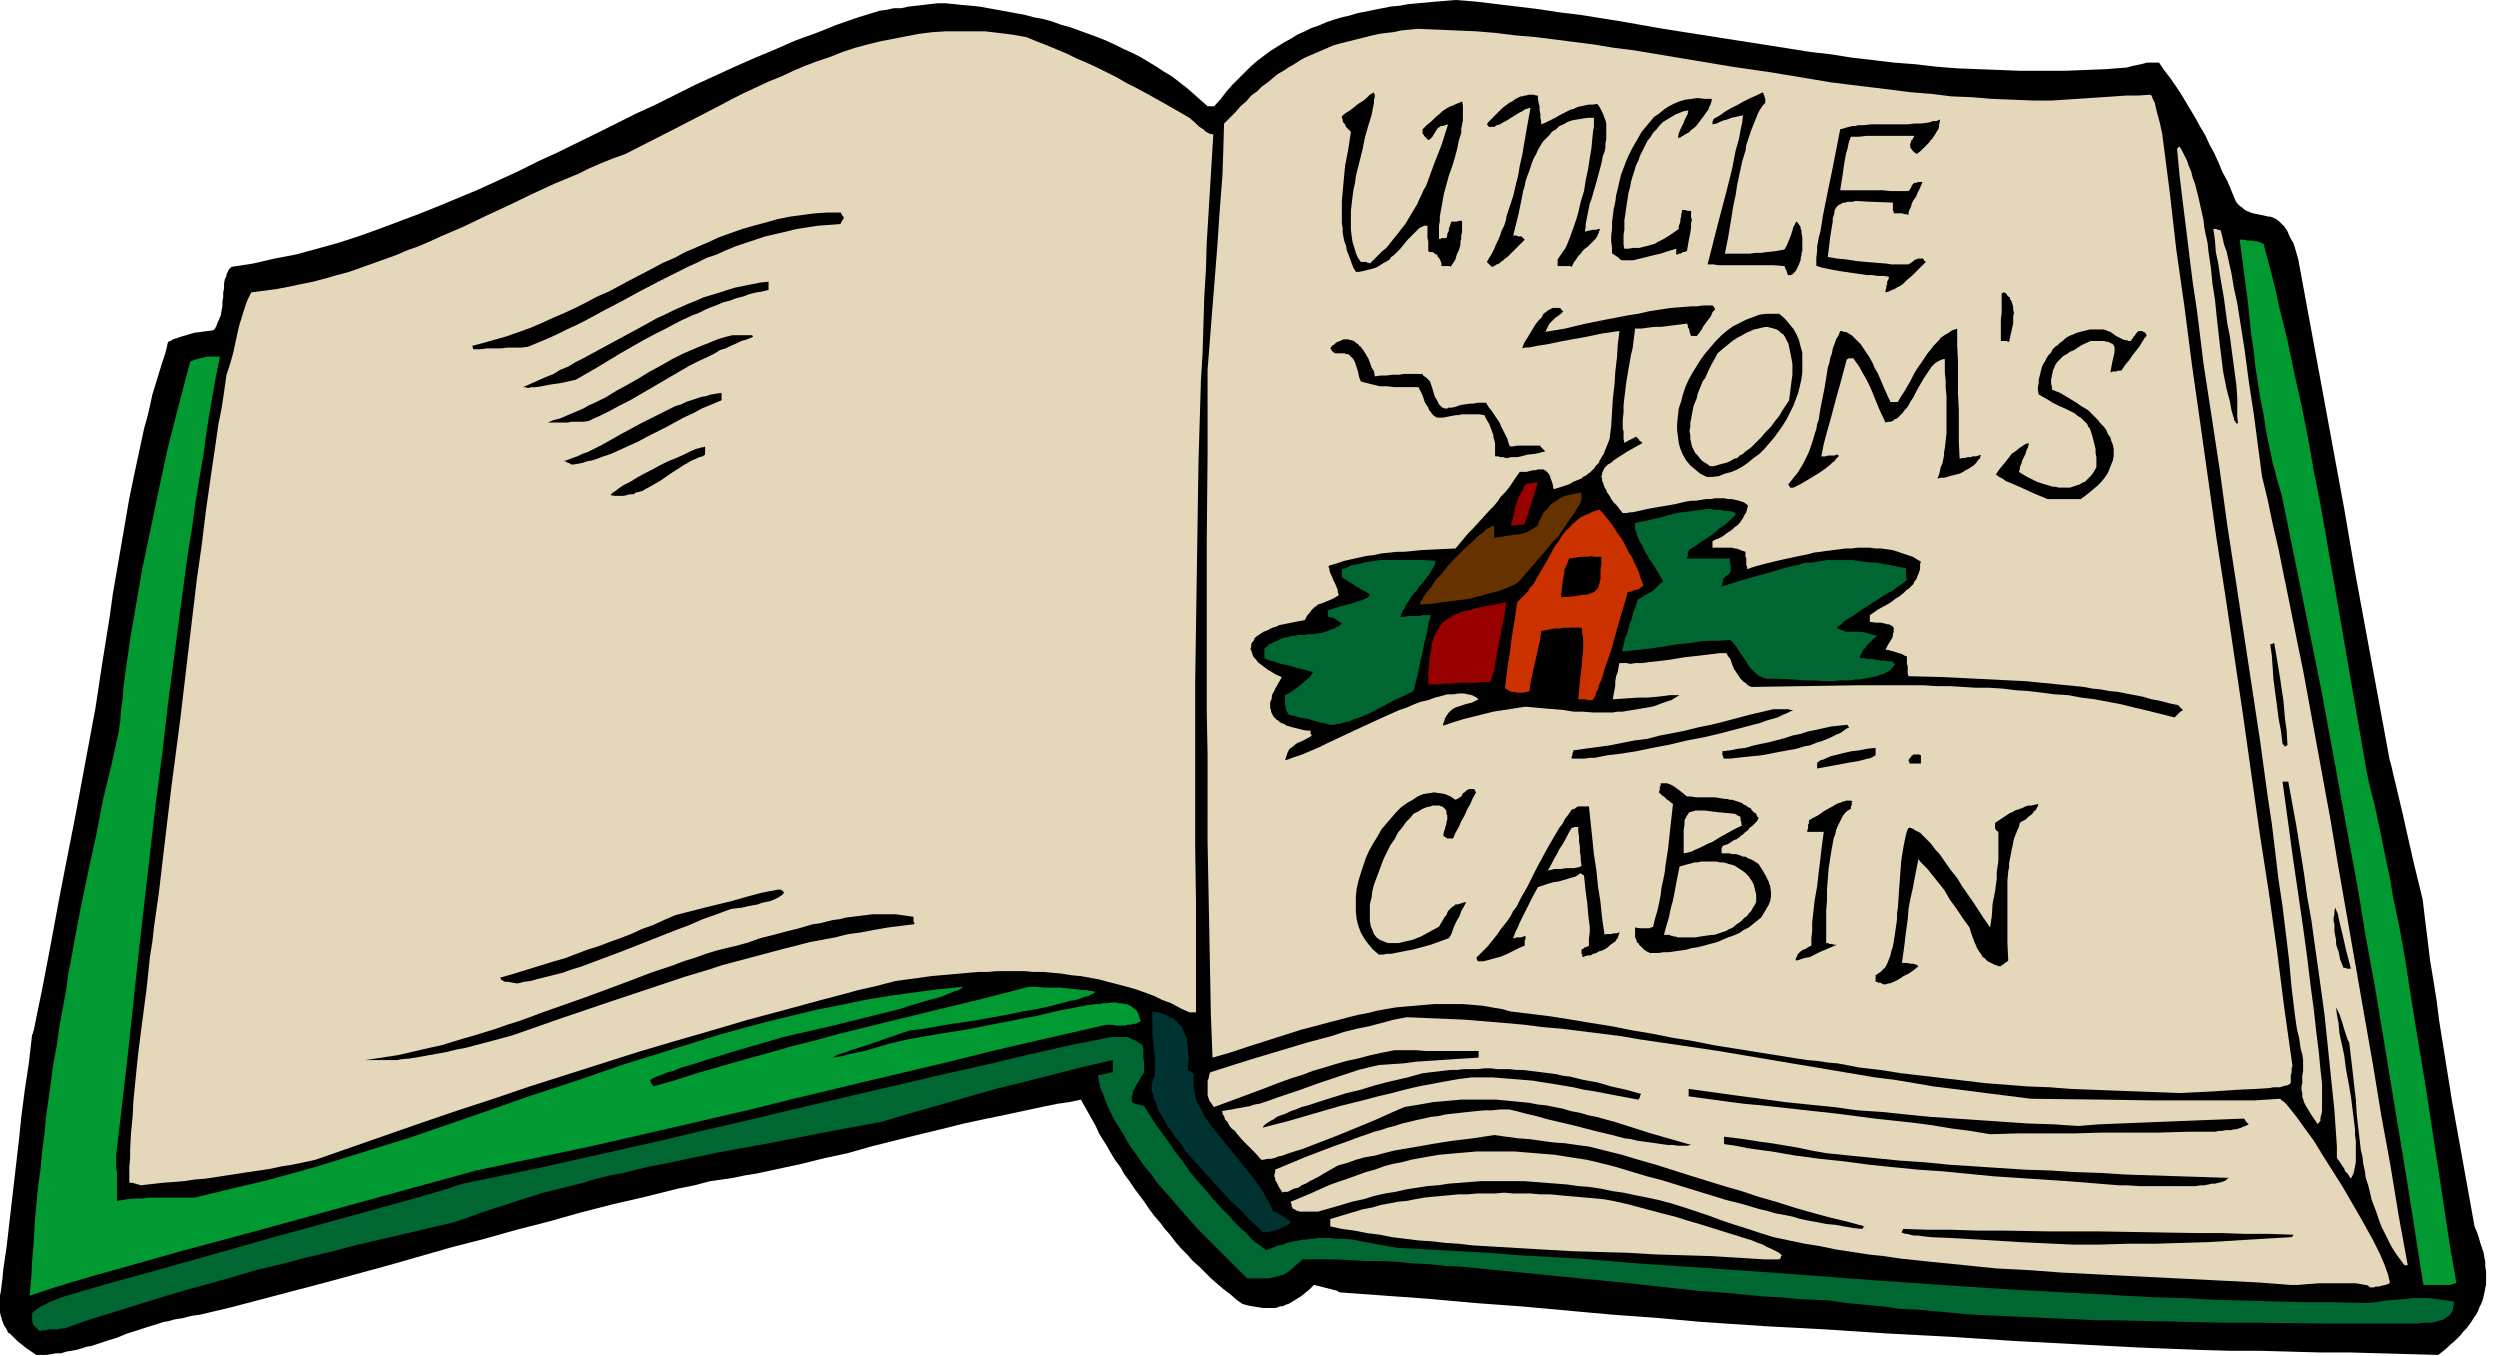
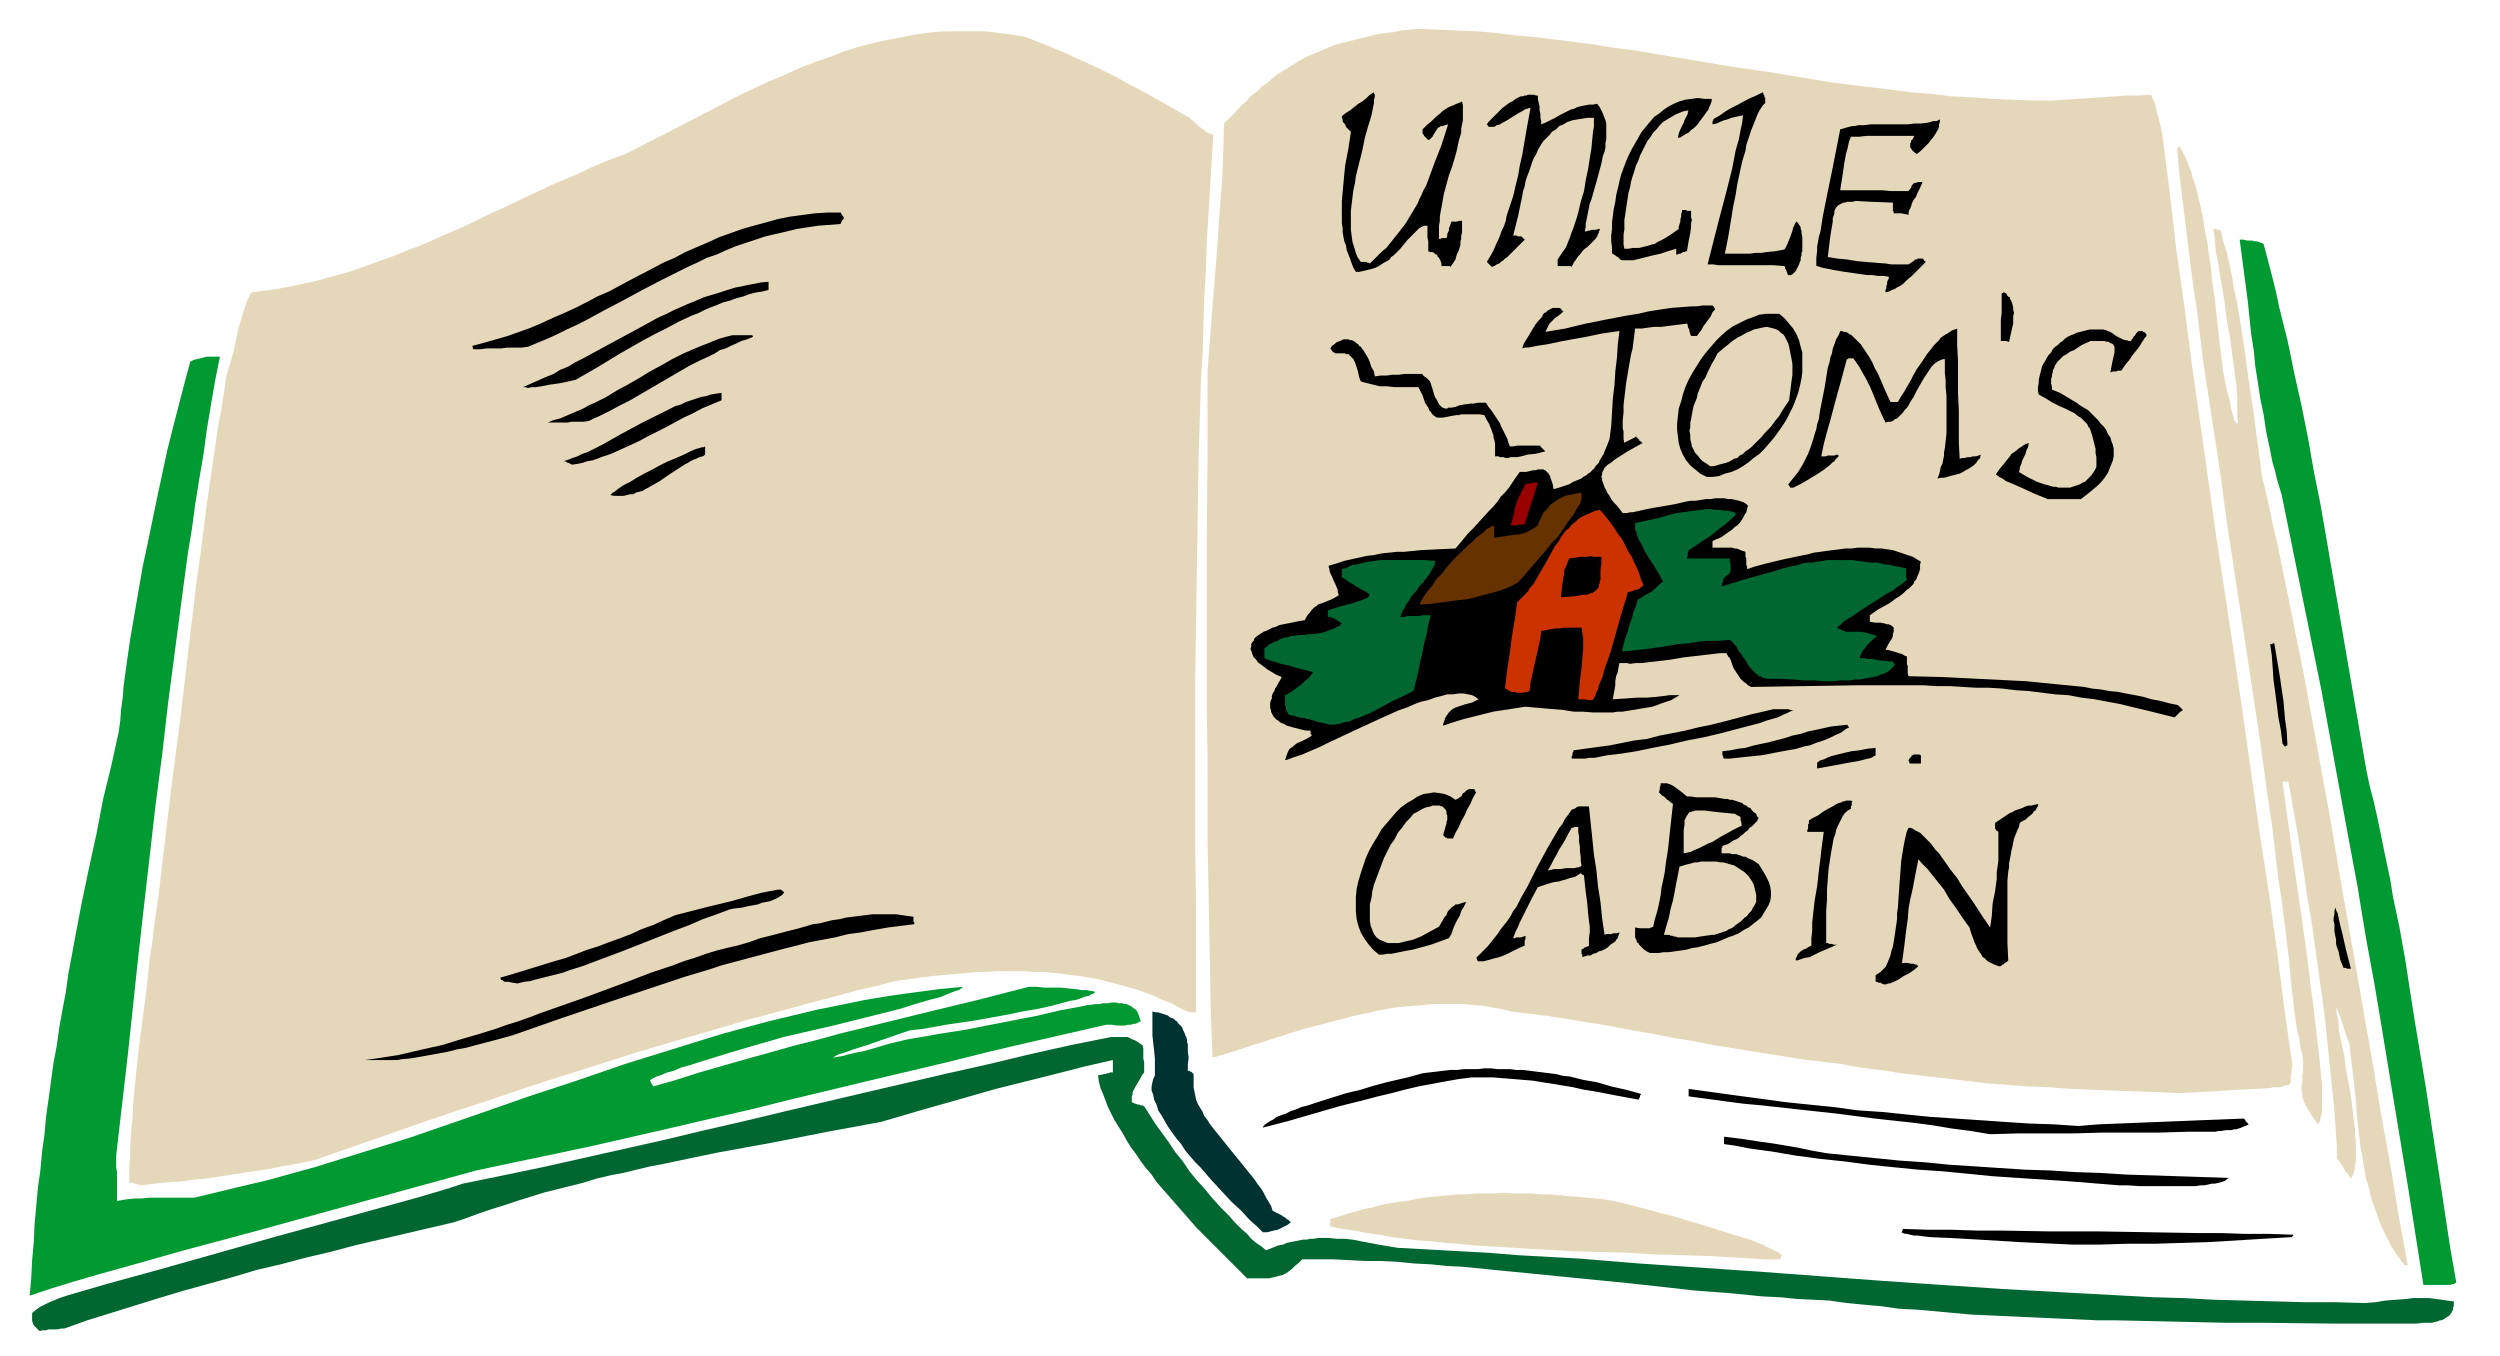
<svg xmlns="http://www.w3.org/2000/svg" width="490.455" height="265.98" fill-rule="evenodd" stroke-linecap="round" preserveAspectRatio="none" viewBox="0 0 3035 1646">
  <style>.brush1{fill:#000}.pen1{stroke:none}.brush2{fill:#006632}.brush3{fill:#009932}.brush4{fill:#e5d8ba}.brush7{fill:#900}</style>
-   <path d="m44 1645-13-9-10-8-4-4-3-3-2-2-2-1-1-2-1-2-1-2-1-1-1-2-1-2-1-3-1-2v-2l-1-2-1-5v-20l1-5 1-8 1-8 1-11 4-27 4-35 5-43 6-52 3-29 4-31 5-33 4-35 1-1v-2l1-2 1-5 3-15 6-29 9-47 13-70 19-97 24-129 8-53 9-56 4-29 5-29 5-29 5-29 5-29 6-29 3-14 3-14 3-14 3-14 4-14 3-13 3-14 4-13 4-13 4-13 4-12 3-13 3-1 3-2 3-1 3-1 3-1 3-1 4-1 3-1 7-2 8-1 7-1 8-1 2-2 1-2 1-2 1-3 1-2 1-2 1-3 1-2 1-6 1-5v-6l1-5v-6l1-5v-6l1-5 1-2 1-2v-2l1-2 1-2 1-2 2-2 1-1 26-4 26-6 26-5 26-7 25-7 25-8 25-9 24-9 24-9 25-10 24-10 24-10 24-11 24-11 24-12 24-11 47-23 48-24 24-11 24-12 24-12 24-11 24-11 25-11 24-10 25-11 25-9 25-10 26-9 26-8 8-1 9-2h9l9-2 9-1 9-1 8-1 9-1h10l10 1 10 1 11 1 10 1 11 2 11 2 11 2 11 2 11 2 11 3 11 2 11 3 11 4 11 3 11 4 11 4 11 4 10 4 11 5 10 5 11 5 10 5 10 6 10 6 9 6 10 6 9 7 9 7 8 7 9 8 8 7h8l8-9 7-9 7-8 8-8 7-7 7-7 8-7 8-6 8-6 8-5 8-5 9-5 8-5 9-4 8-4 9-3 9-4 9-3 10-3 9-2 10-3 10-2 10-2 10-2 10-2 11-1 11-2 11-1 22-2 24-2 25 2 25 3 25 3 25 3 26 4 25 3 25 4 25 4 51 9 51 8 51 8 51 8 25 4 26 3 25 4 26 3 25 3 26 2 26 3 25 2 26 1 26 1 25 1h52l26-1 25-1 26-2 7-2 5-1 5-1 4-1 3-1h15l6 9 7 9 7 10 6 9 6 10 6 10 6 10 6 11 6 10 5 11 6 11 5 11 5 12 6 11 5 12 5 12 2 3 3 3 3 2 2 2 3 2 3 1 2 1 3 1 10 2 9 2h2l3 1 2 1 2 1 3 2 2 2 2 2 3 3 2 3 2 3 2 5 2 4 3 5 2 6 2 7 2 7 14 76 14 76 14 76 14 76 13 76 14 76 14 76 14 76 1 3 1 4 1 4 1 5 3 12 4 17 5 21 6 27 8 35 10 41 3 25 3 24 3 25 4 24 4 25 3 24 4 25 4 25 8 50 9 50 9 50 9 50 3 7 2 6 2 7 2 6 2 6 1 6 1 5v6l1 5v16l-1 5-1 5-1 5-1 4-2 5-2 4-2 5-2 4-3 4-3 5-3 4-3 4-4 4-3 4-4 4-4 4-5 4-4 4-5 4-5 4-36-1-36-1-36-1h-36l-36-1-36-1h-36l-36-1-76-3-76-4-76-4-76-5-76-4-76-5-75-4-75-5-55-5-55-4-55-5-55-5-55-4-55-5-55-4-55-4-3-2-4-1-4-1-4-1-4-1-4-1-4-1-4-1-5 5-6 5-5 4-5 3-3 2-2 1-3 2-2 1-3 1-2 1-3 1h-2l-3 1-2 1h-16l-6-1-6-1-6-1-7-2-7-5-8-7-8-6-7-6-8-7-7-7-7-7-8-7-7-8-7-7-7-8-6-8-7-8-6-8-7-8-6-8-6-9-6-8-6-8-6-9-6-8-5-9-6-8-5-8-5-9-5-8-5-8-4-9-9-16-9-16-14 3-14 2-15 3-14 3-14 3-14 3-14 3-15 3-28 6-28 7-29 7-28 7-28 7-28 8-28 6-28 7-14 3-14 3-14 3-14 3-13 2-14 3-14 2-14 2-19 5-20 4-20 5-20 5-39 9-39 10-39 11-39 10-39 11-39 10-77 22-77 21-38 10-38 10-38 10-38 9-7 1-6 1-7 2-6 1-6 1-7 2-6 1-6 2-13 4-12 4-13 4-12 5-13 4-12 4-6 2-6 1-6 2-7 2-6 1-6 1-6 2h-6l-6 1-6 1H44z" class="pen1 brush1" />
  <path d="m48 1616-2-2-2-2-2-2-1-1-1-2v-1l-1-2v-10l5-4 4-3 4-2 4-2 4-2 5-2 7-3 9-3 48-14 62-17 71-20 74-21 73-20 65-18 29-8 24-7 20-6 15-5 49-10 48-10 49-11 49-11 49-11 50-12 48-11 50-12 98-23 99-23 49-11 50-12 49-11 50-10h20l2 1 2 1 2 1 3 1 3 2 3 2 3 2 1 4v12l1 5v12l-3 4-2 4-3 5-3 5-1 2-1 2-1 2v3l-1 2v7l2 1 2 1h1l2 1h2l2 1h2l2 1 7 11 7 11 8 11 8 11 8 12 9 11 8 12 9 11 10 11 9 11 10 11 11 11 5 6 5 5 5 5 6 5 5 6 6 5 6 4 6 5 5-2 5-2 5-2 6-1 4-2 5-1 5-1 5-1 5-1h4l5-1h4l5-1h13l10 1h9l10 1 10 2 21 4 24 4 37 2 36 2 37 2 37 3 73 4 73 6 147 10 147 11 73 5 74 5 37 2 36 2 37 2 37 2 37 2 36 1 37 2 37 1 36 1 37 1h37l36 1 13-1 12-2 13-1 13-1 7-1h20l8 1 7 1 7 1 8 1v5l-1 3v2l-1 2-1 2-1 1-1 2-2 1-1 1-2 1-1 1-2 1-2 1h-2l-2 1-4 1-4 1h-10l-9 1h-96l-89-1h-45l-44-1-45-1-45-1h-22l-22-1-22-1-22-1-22-1-22-1-22-1-22-1-22-2-22-2-22-2-21-1-21-3-22-2-21-2-21-3-20-1-20-1-20-2-21-1-40-4-41-3-81-9-81-8-40-4-41-4-20-2-20-2-20-1-19-2-20-1-20-2-20-1h-19l-19-1-20-1h-38l-4 4-5 4-4 4-4 3-3 2-4 2-4 1-4 1-4 1-4 1h-27l-12-12-13-13-14-14-15-15-7-7-7-8-7-8-7-8-7-8-7-8-7-8-7-8-6-9-7-8-6-8-6-9-6-8-5-8-5-9-5-8-5-8-4-8-4-8-3-8-3-8-3-7-2-8-1-7 2-1h2l3-1h2l2-1h2l2-1h3v-15l-35 8-35 9-36 9-36 9-35 10-35 10-18 5-17 5-17 5-17 5-65 12-66 13-33 6-33 6-34 7-33 7-16 3-17 4-16 4-16 3-17 4-16 5-16 4-16 4-16 4-16 5-16 5-15 5-16 5-15 5-16 6-15 5-30 7-30 7-30 7-30 7-30 8-30 7-30 8-30 7-30 9-29 8-29 8-30 9-29 9-29 9-29 9-28 10h-4l-4 1H59l-3 1h-4l-4 1z" class="pen1 brush2" />
  <path d="m36 1573 2-22 1-21 2-22 1-22 2-22 2-22 3-21 2-22 3-22 2-22 3-21 3-22 3-22 4-21 3-22 4-22 4-21 3-22 4-21 4-22 8-42 9-43 9-41 8-42 10-41 9-41 2-14 1-14 2-14 1-14 4-29 4-28 5-29 5-29 5-29 6-28 6-29 6-29 6-28 6-28 7-28 7-27 7-27 7-26 4-2 4-1 4-1 4-1 4-1h16l-6 30-5 29-5 30-4 30-5 29-5 31-4 30-5 30-8 60-8 61-8 61-7 61-8 61-7 61-7 61-7 62-13 122-14 121v14l1 6v35l12-2 10-1h8l9-1h55l29-7 29-7 30-7 29-8 29-8 29-9 29-9 29-9 29-9 29-10 29-10 29-10 57-20 58-19 29-10 29-10 29-9 29-9 29-9 29-9 29-8 30-8 29-7 29-7 30-6 29-6 30-5 29-4 30-4 30-3-2 2-3 2-4 1-5 2-5 2-7 3-7 2-8 2-17 5-19 6-20 5-20 5-40 10-35 8-26 6-10 3-28 8-27 8-26 8-22 7-11 3-9 4-8 2-7 3-6 2-4 2-2 1-1 1-1 1 1 1v1l1 1v1l1 1 1 1v1l28-8 28-9 28-8 28-8 29-8 28-8 28-7 29-8 57-14 57-14 58-14 58-15h9l10 1h19l10 1 11 1 5 1h6l5 1 6 1-2 2-3 1-3 2-5 1-5 2-6 2-7 1-7 2-15 4-18 4-18 3-19 4-39 7-34 5-28 5-17 2-29 10-23 8-16 5-11 4-7 2-4 2-1 1-2 1 6-1 6-1 7-2 9-2 10-2 14-4 17-5 21-5 40-7 32-5 25-5 21-4 20-4 21-4 25-6 32-6 3-1h4l5-1h5l5-1h5l6-1h5l3 1h5l2 1h3l2 1 2 1 2 1 2 2 2 1 2 2 1 2 1 2 1 3 1 3 1 3h-1l-1 1h-1l-1 1-3 1h-2l-3 1h-4l-3 1h-10l-6-1h-7l-48 11-48 11-47 11-48 12-97 23-96 23-48 12-48 11-47 11-48 11-48 11-47 10-48 10-47 10-153 42-116 32-86 23-60 17-43 12-31 9-26 8-27 9z" class="pen1 brush3" />
-   <path d="m2877 1563-1-1-1-1-2-1h-2l-5-1-6-1h-45l-14 1-12 1h-8l-39-3-40-2-40-2-40-2-40-2-39-2-40-2-40-3-19-1-20-1-20-2-19-2-20-2-20-2-19-2-19-2-20-3-19-2-19-3-20-3-19-4-19-3-19-4-19-4-16-5-15-5-16-5-15-5-16-6-15-5-15-5-16-5-15-4-14-3-15-3-14-3-14-2-14-3-14-2-13-1-14-2-13-1-13-1-13-1-13-1h-52l-13 1-13 1-13 1-13 2-13 1-13 2-13 2-13 3-13 2-13 3-13 4-14 3-13 4-14 4-14 4h-23l-1-1h-2l-1-1-2-1-2-1v-1l-1-1v-3l-1-1v-2l12-5 12-5 11-5 11-5 11-4 12-4 11-4 11-4 11-3 11-4 11-3 11-2 11-3 11-2 11-2 12-2 11-1 11-1 12-1 11-1h47l12 1 12 1 12 1 13 1 12 2 13 2 13 2 13 3 20 5 20 6 20 6 19 5 39 12 39 12 20 5 20 6 9 2 10 3 11 2 10 2 10 3 10 2 11 2 10 2 11 1 11 2 11 2 11 1v-1h1v-2h2l-22-6-21-5-22-6-21-6-22-7-21-6-21-7-21-6-42-13-41-13-21-6-20-6-20-5-20-5-15-2-14-2-14-1-15-2-14-2-14-1-15-2-14-2-26 4-25 3-13 2-12 2-11 2-12 2-12 2-11 2-12 3-11 3-12 2-11 3-11 4-11 3-7 4-7 4-10 6-10 5-5 3-5 2-4 3-5 1-4 2-4 2h-5l-1 1-4-6-2-4-1-2-1-2-1-1v-3l-1-1v-3l1-3v-3l36-15 34-13 17-6 16-6 9-3 8-3 8-2 9-3 8-2 9-3 9-2 8-2 9-2 9-2 9-1 9-2 9-1 9-1 9-1 10-1 10-1h9l10-1h11l9 2 11 3 13 3 14 4 30 7 31 8 17 4 15 4 8 1 8 2 8 1 7 1 7 1 7 1 7 1h6l7 1h11l5-1-49-14-44-14-11-3-11-3-10-2-10-3-11-2-10-3-10-2-10-2-10-1-10-2-10-1-10-1-11-1-10-1h-42l-11 1-11 1-12 1-11 2-12 2-12 2-14 6-20 9-24 10-27 11-13 5-13 5-13 5-13 4-6 2-5 2-5 1-5 2-5 1h-4l-4 1h-3l-7-8-7-7-8-8-7-8-3-4-4-3-3-4-2-4-3-3-1-4-1-1-1-2v-2l-1-1 6-1 6-1 5-1 6-1 5-1 6-1 6-2 6-1 12-4 11-4 12-4 12-4 25-9 24-8 12-4 12-4 12-3 13-3 15-1 15-1 15-2 15-1 15-1 15-1 16-1 15-1v-8h-64l-13-1h-25l-15 3-14 3-15 4-14 3-14 4-13 4-14 4-13 5-13 4-14 5-13 5-13 5-27 10-27 10-1-1-1-1-1-2-1-1-2-3-1-3-1-3v-18l1-2 1-5 1-3 28-9 29-9 30-9 30-9 15-4 15-4 15-5 16-4 15-3 15-4 15-4 16-3 23 1 24 1 23 1 24 2 24 2 23 2 24 3 23 2 24 3 24 3 24 3 23 4 48 7 47 7 95 16 95 16 24 3 24 4 23 4 24 3 24 3 23 3 24 3 24 3 84 1 64 1h123l15-1 16-1 2 2 3 2 3 3 4 5 4 5 4 5 5 7 5 7 11 15 11 18 12 19 12 19 11 19 11 19 5 9 5 9 5 9 4 8 4 8 3 7 3 7 2 6 2 5 1 5 1 3v3l-5 2-5 1-3 1h-4l-2 1h-5z" class="pen1 brush4" />
  <path d="M2960 1560h-18l-19-121-20-121-10-61-10-60-11-60-10-61-11-59-11-60-11-60-11-60-12-59-12-59-12-59-12-59-3-10-3-10-2-9-3-10-2-10-2-10-2-9-2-10-3-20-4-19-3-20-3-19-2-20-3-19-2-19-2-20-5-38-5-38h5l4 1h6l3 1h3l3 1 5 2 5 19 5 19 5 20 4 19 5 20 5 20 4 19 4 20 9 40 8 40 7 40 8 40 7 40 7 41 7 40 7 41 14 81 14 81 4 19 5 19 4 18 4 19 4 20 4 19 4 19 3 19 8 38 7 39 6 39 6 38 13 78 12 79 6 39 6 40 6 39 7 40-1 1h-1l-1 1h-2l-2 1h-15z" class="pen1 brush3" />
  <path d="m2919 1536-6-8-5-7-5-8-4-8-4-8-4-8-3-8-3-9-3-8-3-8-2-9-2-8-3-9-1-8-2-9-1-9-2-8-1-9-1-9-1-8-2-18-1-17-2-17-2-18-2-17-2-17-1-2-1-2-1-3-1-3-2-6-2-7-2-6-2-6-1-2-1-2-1-2-1-2 1 9 2 10 1 12 3 14 3 14 2 16 3 16 3 17 2 16 2 16 1 8v7l1 7v26l-1 5-1 5-1 4-2 4-1 2-2-3-2-3-3-3-1-3-2-3-2-3-2-3-3-4v-14l-1-15-1-14-1-15-3-29-3-29-3-29-3-29-4-29-4-29-4-28-4-29-5-28-4-29-9-56-10-55h-7l13 95 12 82 5 37 4 33 4 30 3 27 3 24 2 21 1 9 1 9v33l-1 5-1 3v4l-2 2-1 2-5-7-4-6-3-5-3-5-2-4-1-4-1-2v-5l-1-4v-4l1-4v-9l1-6v-13l-1-7-2-7-1-7-1-7-2-7-1-6-1-7-1-7-4-33-3-33-4-33-4-33-5-33-4-34-4-33-5-33-9-66-10-66-10-66-10-66-10-65-9-66-10-66-10-65-4-33-4-32-5-33-4-32-4-33-4-32-4-33-3-32v-1h1v-1h1v-1h1l3 5 3 6 3 6 2 6 3 7 2 8 3 8 2 8 2 8 2 9 2 9 2 9 1 9 2 10 2 9 1 10 3 20 2 20 3 19 2 20 4 36 4 32 4 20 4 15 2 11 2 7 1 3v2l1 1 1 1v1l1 1h2l-1-8v-23l-1-15-2-15-2-15-2-15-2-15-3-15-4-30-5-29-2-14-3-14-1-14-2-14h4l1 1h2l2 1 2 8 2 9 3 8 2 9 4 18 3 18 4 18 3 19 3 19 3 19 5 38 6 39 5 38 5 38 7 29 6 29 7 30 6 30 6 29 6 30 6 30 6 29 11 60 11 60 11 60 10 60 21 120 21 120 10 61 11 60 10 61 11 60h-4zm-776-7-32-2-33-2-33-1-34-1-34-2-35-1-34-1-35-2-34-2-34-2-17-1-17-2-16-1-17-2-16-1-16-2-16-2-15-3-16-2-15-3-15-2-14-3v-9l10-3 10-3 10-3 10-3 11-2 10-3 11-2 10-2 11-1 10-2 11-2 10-1 11-1 11-1 10-1h11l11-1h22l11-1 11 1h21l11 1h12l11 1 10 1 12 1 11 1 11 1 11 1 11 2 18 4 26 7 15 4 16 4 16 5 17 5 16 5 16 5 16 5 13 4 7 3 6 2 5 3 5 2 4 2 4 2 3 2 2 2v1h-1v2l-1 1-1 1h-17z" class="pen1 brush4" />
  <path d="m2516 1511-64-3-49-3-35-2-24-1-9-1-7-1h-5l-4-1-4-1h-2l-3-1-2-1h1v-2h1v-2h1l30 1h29l30 1h29l59 1h60l59 1 59 1h30l29 1h30l29 1v1l-1 1-1 1h-1l-34 2-33 2-33 2-33 1-33 1h-33l-33 1h-33z" class="pen1 brush1" />
  <path d="m1533 1496-7-7-9-8-10-11-12-11-12-13-13-14-6-7-6-7-7-7-6-7-6-7-5-8-6-7-5-7-5-7-4-7-4-7-4-6-2-7-3-6-1-6-2-5v-5l1-5 1-4 2-4v-21l-1-10-1-9-1-9v-29l4 1h3l3 1 3 1 3 1 3 1 2 2 3 1 2 1 2 2 2 1 1 2 2 2 2 2 1 1 1 3 1 2 1 2 1 3 1 2 1 3v3l1 3v9l1 7-1 8v8h2l1 1h1l1 1 1 1 1 1v16l1 5 1 5 1 5 2 5 3 5 3 5 2 5 4 5 3 5 4 5 4 5 4 5 4 5 17 21 17 21 4 5 4 6 4 5 3 5 3 6 3 5 3 5 2 6 6 3 4 2 3 2 2 1 2 2 2 1 2 2 1 1-4 3-4 2-4 2-4 2-5 1-4 1-4 1h-5z" class="pen1" style="fill:#003232" />
  <path d="m171 1439-3-1h-1l-2-1h-2l-1-1h-5v-20l1-10v-10l1-20 2-20 1-20 2-20 2-20 2-19 5-39 5-38 2-19 2-19 3-19 2-18 6-42 5-43 5-42 5-42 11-84 10-85 5-42 5-42 6-42 5-41 6-42 6-41 3-21 4-20 3-20 3-21 2-6 2-6 2-7 2-7 3-14 3-14 2-8 2-6 2-7 2-6 2-6 2-5 1-2 1-2 1-2 1-2 15-2 15-2 16-3 14-3 15-3 15-4 14-4 15-4 14-5 14-5 14-5 14-5 14-6 14-5 14-6 13-6 28-12 27-13 28-13 27-13 28-13 29-12 14-7 14-6 15-6 14-5 57-29 58-30 15-8 14-7 15-7 15-7 15-6 15-7 14-6 16-6 15-5 15-6 15-5 15-4 16-4 16-3 15-3 16-3 16-2 16-1h48l17 2 16 2 17 3 12 5 13 5 12 5 12 5 12 6 12 5 13 6 12 6 12 6 12 7 12 6 13 7 25 14 26 15 7 6 5 5 5 3 3 3 2 1 2 1 3 1h2l-2 33-2 33-2 33-2 33-1 33-2 33-1 33-1 34-2 33-1 33-1 33-1 34-1 66-1 67-1 67-1 67v201l1 66v134h-8l-11-5-11-6-11-4-10-5-11-4-11-4-11-3-11-3-12-3-11-3-11-2-11-2-11-1-12-2-11-1-11-1h-12l-11-1h-34l-11 1h-11l-12 1-11 1-11 1-12 1-11 1-22 3-22 3-23 6-22 5-22 6-23 6-44 12-45 12-44 13-45 13-44 13-44 14-44 14-44 14-44 15-43 14-44 15-43 15-43 15-43 15-14 3-14 3-13 2-14 3-13 2-14 2-13 2-13 2-13 2-13 2-13 1-13 2-26 2-26 3z" class="pen1 brush4" />
  <path d="m2572 1439-62-5-61-4-30-2-30-3-31-3-30-2-30-3-29-3-30-4-29-3-30-4-29-5-15-2-14-2-15-3-14-2v-9l24 3 19 3 15 2 12 2 12 2 11 2 14 3 17 3 29 3 30 3 30 3 30 2 30 3 31 2 30 2 31 2 31 1 31 2 30 1 32 2 31 1 31 1 31 1 31 1-2 1-2 2-2 1-3 1-4 1-4 1h-4l-4 1-5 1h-5l-5 1h-68l-16-1h-10zm-156-62-24-4-23-3-24-4-23-3-46-5-46-6-46-5-45-5-22-2-23-3-22-3-22-3v-9l29 4 29 4 30 4 29 4 29 3 30 3 29 4 30 2 29 3 30 3 30 2 30 2 29 2 30 2 30 1 30 2 25-2 25-1 25-1 25-1 25-1 25-1 26-1 25-1 1 1 1 1v1l1 1 1 1 1 1 1 1-2 1-2 1-3 1-2 1-3 1-3 1h-3l-3 1h-6l-6 1h-4l-3 1h-34l-35 1h-68l-35 1h-68l-34 1zm-883-8 1-2 2-2 3-2 3-2 4-2 4-3 5-2 6-2 6-3 6-2 7-3 8-2 15-5 16-5 16-5 17-4 16-5 15-4 26-6 18-5 8-1 9-1 8-1 9-1h8l8-1h17l8-1h8l8 1h15l8 1h8l8 1 8 1 8 1 8 1 8 1 8 2 9 1 8 2 8 2 17 3 17 5 18 4 18 5v1l-1 1v2l-1 1v1l-1 1-27-5-26-5-13-2-13-3-12-2-12-2-13-2-12-2-12-1-12-1-13-1-12-1h-25l-16 2-17 3-16 3-16 3-17 4-15 4-17 4-15 4-32 8-31 9-31 9-31 8z" class="pen1 brush1" />
  <path d="m2647 1327-27-1-27-1-27-1-26-1-26-1-26-2-26-1-26-2-26-2-25-3-26-3-25-3-26-3-25-4-26-3-26-5-12-1-13-2-12-1-13-2-25-4-25-4-25-4-25-4-25-5-25-4-25-5-24-4-25-5-25-4-24-4-25-4-24-3-25-3-11-3-12-2-11-2-12-1-12-1h-35l-11 1-12 1-12 1-11 1-12 2-11 2-12 3-11 2-12 3-11 3-12 3-11 3-23 6-22 7-22 7-22 7-21 7-21 6-2-53-1-53-1-52-1-53-1-52V916l-1-52V657l1-104V449l5-64 4-50 3-38 2-31 2-27 2-25 1-29 1-35 7-7 7-7 6-7 7-6 6-7 7-5 6-6 7-5 6-5 6-5 7-4 6-4 7-4 6-4 7-4 7-3 7-3 7-3 7-3 7-3 7-2 8-2 8-2 8-2 8-2 8-2 9-2 8-1 9-1 9-2 10-1 10-1 24 1 23 1 24 1 24 2 24 3 24 2 24 3 23 3 24 3 24 4 24 3 24 4 48 8 48 8 48 7 48 8 24 4 24 3 25 3 24 3 24 3 25 2 24 3 25 1 24 2 25 1 25 1h24l15-1 15-1 15-1 15-1 15-1 14-1h15l14-1 2 1 1 3 1 2 2 4 1 5 2 8 3 11 3 14 9 70 8 70 10 70 9 70 10 70 10 71 10 71 11 71 21 142 20 142 11 71 10 71 9 71 10 71-1 3v5l-1 3v9l-1 2-2 1-2 1h-2l-3 1-3 1h-8l-5 1-16 1-22 1-30 2-40 2z" class="pen1 brush4" />
  <path d="m443 1287 14-2 13-2 13-2 13-3 13-3 13-3 14-3 13-4 13-4 14-4 13-4 13-4 14-5 13-4 14-5 13-5 54-19 54-20 26-10 27-9 13-5 13-4 14-5 13-4 12-3 13-3 14-4 14-5 16-4 15-4 16-4 17-5 8-1 8-2 8-2 8-1 8-2 8-1 8-1 8-1 8-1h29l7 1 7 1 7 1v6l1 1v2l-16 2-16 2-17 3-16 3-15 2-16 4-16 3-16 3-15 4-16 4-15 4-15 4-15 4-15 4-15 4-15 5-30 9-30 10-30 10-30 10-59 20-60 21-22 6-23 6-11 3-11 2-12 3-11 2-11 2-11 2-12 2-11 1-5 1h-39zm1844-92h-1l-1-1h-1l-1-1h-3l-1-1h-2v-8l3-2 3-2 3-3 3-3 2-4 2-5 2-5 1-5 2-6 1-6 1-6 1-7 1-7 1-7v-7l1-7 2-29 2-27 1-7 1-6 1-6 1-5 1-5 1-4 1-4 2-4h2l3 1 3 2 2 1 4 2 3 3 3 3 3 3 4 4 3 4 3 4 4 4 7 10 7 10 8 10 6 10 7 10 7 10 11 17 9 13 2-14 1-15 3-15 2-15v-8l1-7 1-7v-35l-1-1-2-1v-1l-1-1v-7l6-4 6-4 3-2 3-2 3-1 3-2 3-1 3-1 3-1 4-2 3-1h4l4-1 5-1-1 1v2l-1 1-1 2-1 2-2 1-1 2-2 2-4 3-3 3-4 2-3 2-1 5-2 4-2 5-2 5-1 5-1 5-1 4-1 6-1 5-1 5v5l-1 5-1 11v76l1 21-1 1-1 1-2 1-1 1-1 1h-1l-1 1-1 1h-3l-2-1-3-1-2-1-2-1-2-1-2-1-1-1-2-2-1-1-2-1-1-2-2-3-2-3-2-3-1-3-2-4-1-3-3-8-2-7-8-11-8-12-8-11-7-12-4-5-4-5-4-5-4-5-4-5-4-4-4-4-3-4-4 20-3 16-3 13-2 11-1 13-2 14-2 17-3 22h6l5 1h3l2 1h2v1h1l1 1-6 5-6 4-6 3-6 4-6 3-5 2h-2l-2 1h-3zm-1659-1-6-1-5-1h-4l-2-1-1-1h-1l-1-1v-1l-1-1 14-4 13-4 13-4 13-4 13-4 14-4 13-5 13-5 13-4 13-5 14-5 13-5 13-6 14-5 13-6 14-6 39-10 29-7 21-6 15-4 10-2 6-1 4-1h4l1 1h1v1h1v1h1l-1 2-1 1-1 1-2 1-1 1-2 1-2 1-2 1-5 2-5 1-5 1-5 2-11 2-9 2-9 1-5 1-16 6-17 6-16 7-16 6-33 13-33 13-16 6-16 6-16 6-16 5-8 3-8 2-8 2-8 2-8 2-7 2-8 1-8 2zm2217-19-2-5-2-5-1-5-1-5-2-5-1-4v-5l-1-5-1-5v-9l-1-4v-4l1-4v-4l1-4 1 2v1l2 4 1 5 2 9 3 12 4 18 6 23h-5l-1-1h-3zm-1050-8h-1v-1h-1v-2l-1-1 4-4 5-5 5-5 4-5 4-5 4-5 4-6 4-5 4-5 4-6 3-6 4-5 6-12 7-12 12-24 13-24 7-12 7-12 4-5 3-6 4-5 4-6 3-1 2-1 1-1 2-1h13l2 19 2 19 2 20 3 19 2 20 3 19 2 20 3 20 2-1h6l3-1h4l3-1v1l-1 2v1l-1 2v1l-1 1-1 1-1 2-3 2-3 2-3 3-3 2-4 2-4 1-3 2-4 1-3 2h-4l-3 1-3 1v-3l-1-1v-5l1-1h1l1-1 1-1h1l2-1h1l1-1v-9l1-7v-7l-1-7-1-9-1-12-2-15-2-19-1-1h-1l-1-1-1-1-3 2-3 2-3 1-4 1-3 1-3 1-4 1-3 1-7 1-7 2-3 1-3 1-3 1-3 1-7 13-5 10-4 8-3 6-3 6-2 5-3 6-3 8h2l2-1h6l2-1h1l2-1v4l-1 2v6l-7 3-6 3-8 4-7 3-3 1-4 1-4 1-3 1-4 1-4 1h-6zm385-1v-2l1-2 1-2v-1l1-1 1-1 1-1 1-1 3-2 3-1 3-2 4-2v-9l1-9v-10l1-9 2-18 3-17 2-18 2-16 1-9 1-8 1-7 1-8h-20v-2l1-2v-5l1-1v-4l5-3 6-3 7-5 7-4 4-2 3-2 4-2 4-1 1-1h2l2-1h6l2 1-1 1v4l-1 1v3l-2 1-3 2-3 3-2 3-2 4-2 4-2 4-2 5-1 5-2 5-1 6-1 5-1 6-1 6-1 7-1 6-1 13-1 13v13l-1 12v40h2l2 1h3l2 1h4l-7 3-7 3-7 3-6 3-6 3-6 1-3 1-3 1-3 1h-2zm-506-7-7-6-6-7-5-7-4-7-3-8-2-8-1-9v-18l1-10 2-9 3-10 3-9 3-9 4-9 5-9 5-8 5-9 6-7 6-7 6-7 6-6 7-5 7-4 6-4 7-3 7-1 6-1 7 1 6 1 7 3 6 4 2-1 2-1 1-1 2-1 1-2 1-2 2-1 2-2 1-1h1l1-1h7v1l1 1v1l1 1-4 7-3 7-4 7-3 7-4 7-3 7-4 7-3 7h-7l-1-1h-1l-2-2-1-1 1-4 1-3 1-4 1-3v-2l1-3v-5l-1-2v-3l-1-2-1-1-1-1-1-1-1-1h-2l-1-1h-9l-2 1-5 1-5 2-5 3-6 3-4 5-5 5-5 7-5 6-4 8-5 7-4 8-4 8-3 8-3 8-3 8-3 8-2 8-1 8-2 8v20l1 6 2 5 2 5 3 4 4 3 5 2 5 2h13l8-2 9-2 10-4 11-6 11-6 4-7 3-5 2-2 1-3 1-2 2-2 1-1 2-2 2-1 2-2h3l3-1 3-1 4-1-3 6-3 5-2 6-3 5-3 6-2 5-2 6-3 5-11 4-11 4-11 3-11 3-6 1-5 1-5 1-5 1-5 1h-5l-5 1h-5zm329-2-4-2-3-2-2-2-2-2-2-2-1-2-2-1v-2l-1-2-1-2v-12l6 1h12l1-1h1l2-1 2-9 3-10 2-9 2-10 1-9 2-9 2-10 1-9 3-19 2-19 2-18 2-18-3-2-2-2-2-1-2-2-2-2-2-1-2-2-2-2v-1l1-2v-4l1-1v-3h8l2 1h1l2 1 2 1 3 2 4 3 4 3 6 5h5l6 1h23l6 1 6 1h3l3 1h3l3 1 3 1 3 1 3 1 2 2 3 1 2 2 3 1 2 3 2 2 3 2 1 3 2 2-2 4-3 3-3 3-3 2-2 3-3 2-3 3-3 2-2 2-3 2-3 1-3 2-3 2-2 1-3 1-3 1v2h-1v7h10l3 1h5l3 1 3 1 2 1h3l3 2 3 1 4 2 3 2 3 2 5 8 4 7 3 6 2 6 1 7v5l-1 6-2 5-3 5-3 5-3 5-5 4-5 4-5 4-6 3-6 4-7 3-6 2-7 3-7 3-8 2-7 2-8 2-7 1-7 2-7 1-7 1-7 1h-6l-7 1h-10z" class="pen1 brush1" />
  <path d="m2037 1138-3-1h-2l-2-1h-2l-1-1h-7l3-11 3-10 2-10 3-11 2-10 2-11 2-10 2-10 4-1 3-1 4-1 4-1 3-1h4l4-1h19l4 1h4l4 1 3 1 4 1 3 1 3 2 3 2 3 2 3 2 3 3 2 2 2 3 2 3 2 4 1 4 1 4 1 4v9l-2 4-2 3-2 4-3 3-2 3-3 2-3 3-2 2-3 2-3 2-2 2-3 2-3 1-3 2-3 1-3 1-3 1-3 1-3 1h-3l-7 1-7 1-6 1h-21zm-158-81 4-7 3-6 4-7 3-6 4-6 4-7 3-6 4-7h2l1-1h5v6l1 6v6l1 6v6l1 6v5l1 6-1 1h-1l-1 1h-2l-4 1h-10l-6 1h-8l-8 2zm165-21v-28l1-7v-5l1-2 1-2 1-2 1-1 1-2 1-1h2l1-1h2l2-1h11l16 2 21 2h1v1h1l1 1h1l1 1h1l1 1v4l1 2v3l1 1-10 5-9 5-9 5-8 5-5 2-4 2-4 2-4 2-5 2-4 2-4 1-5 1z" class="pen1 brush4" />
  <path d="M2206 933v-7l4-3 4-1 4-2 5-2 4-1 4-1 4-1 4-1 9-2 9-1 10-2 10-1v9l-2 1-3 2h-1l-2 1h-2l-3 1-8 2-12 2-16 3-22 4zm112-6v-2l-1-1v-1l1-2 1-1 1-1 1-2h1l1-1h7l2 1v10h-14zm-758-4 1-3 1-3 1-3 1-2 1-2 2-2 2-1 2-2 4-3 5-2 6-3 7-4h-1v-1l-1-1v-4h-5l-5-1-4-1-4-1-4-1-3-1-4-1-3-2-3-1-2-1-2-2-2-1-2-2-2-2-1-2-1-2-1-2v-2l-1-2v-7l1-3 1-2v-3l1-3 2-3 1-3 2-3 2-4 2-3 2-4-7-3-5-3-5-3-4-3-4-3-4-3-2-3-3-3-1-2-1-3-1-3-1-2 1-3v-3l1-2 2-2 1-3 2-2 3-2 3-2 3-2 3-1 4-2 4-2 4-1 4-2 5-1 5-1 5-1 5-1 5-1 6-1 2-4 2-3 2-2 2-3 2-2 2-2 2-1 2-2 6-2 5-2 7-3 7-4v-2l-1-2v-3l-1-2-2-5-2-4-2-5-2-4-1-3v-2l-1-2v-2l10-3 9-3 9-2 9-2 9-2 9-1 9-2 10-1 9-1h9l10-1 10-1 20-1 22-1 5-6 5-6 5-6 6-6 10-11 10-11 5-5 5-6 4-6 5-5 5-6 4-6 4-6 5-7h8l4-1 4-1h3l3-1h7l1 1h1l1 1 1 1 1 1 1 1 1 2 1 1v2l1 2 2 6 1 6 7-2 6-2 6-2 5-3 5-2 5-2 2-2 2-1 2-1 2-2 2-1 2-2 2-2 2-2 1-2 2-2 2-2 1-3 2-3 1-2 2-3 1-3 3-7 3-8 2-16 1-17 1-16 2-17 1-16 2-17 1-16 2-16-21 3-19 4-17 3-16 3-14 3-13 2-5 1-5 1h-4l-4 1 2-6 5-8 3-5 3-5 3-5 4-5 2-2 2-2 1-3 2-2 2-1 2-2 2-1 2-1 2-1h8l2 1 1 2 2 1-3 3-4 3-3 2-3 3-1 1-2 2-1 1-1 2-1 2-1 2-1 2-1 2 24-4 25-6 25-5 26-5 13-2 13-3 13-2 13-2 13-1 13-1h6l7-1h12l1 1 1 1v1l1 1v1l-3 3-2 5-3 4-3 4-3 4-2 4-3 4-3 4h-7l-1-2v-1l-1-2v-2l-1-2-1-2v-2l-1-2-8 1-8 1-8 1-8 1h-8l-8 1-7 1h-8l-1 8-1 8-1 8-2 8-3 17-3 18-1 9-1 8-1 9v9l-1 9v10l1 4v9l1 5 1-1 2-1 2-1 2-1 2-1 2-1 2-1 1-1 1 1 1 1 1 1 1 1v1l2 1 1 1 1 1-18 10-14 9-3 2-2 2-3 2-2 1-2 2-2 2-1 2-1 2-1 2v2l-1 3 1 2v3l1 2 1 3 1 3 2 3 1 3 3 4 2 4 3 4 4 4 3 4 4 5h5l4-1h3l9-2 9-2 11-2 12-2 11-2 13-3 6-1h6l6-1 6-1h6l5-1h11l5 1h4l5 1 4 1 3 1 3 1 3 2 2 2-1 4-1 4-2 3-2 4-2 3-2 3-3 3-3 2-3 3-3 2-3 2-4 3-3 2-4 2-3 1-4 2v8h24l3 1h2l3 1 2 1 3 1 3 1v6l1 2v8l1 2v3l9-3 11-3 12-3 13-3 14-3 15-3 7-2 8-1 7-1 8-1 8-1 7-1h8l7-1h15l7 1h7l7 1 7 1 6 2 6 2 6 2 6 2 5 3 5 3-1 3v6l-1 3-1 3-1 2-1 3-1 2-2 2-1 3-2 2-2 2-2 2-2 1-2 2-2 2-5 4-5 3-5 4-5 3-11 6-10 7v8l7 1h6l5 1 3 1h2l2 1 2 1 2 2v5l-1 3v2l-1 3-2 3-3 5-3 6h3l3 1 4 1 3 1 3 1 4 1 3 2 3 1v9l1 3v9l1 3 41 1 40 2 20 1 20 1 21 1 20 2 20 2 21 2 10 1 10 2 10 1 11 2 10 1 10 2 11 2 10 2 10 3 11 2 11 3 10 2 1 1 1 1 1 1 1 1 1 1 1 1-1 1-2 1-1 1-2 2-1 1-1 1-1 1-1 1-16-4-16-4-17-4-16-4-16-3-16-3-16-2-16-3-16-1-16-2-16-2-16-1-16-2-16-1h-16l-16-1-16-1h-16l-16-1h-80l-64 1-65 1-2-1-2-1-1-1-2-2-2-1-1-1-2-2-1-1-2-3-2-3-2-3-2-3-2-5-2-6-1-2-2-2-1-2-1-2h-8l-8 1-9 1-8 1-18 2-18 3-8 1-9 1-9 1-7 1h-8l-7 1-4-1h-9l-1 5-1 6-2 5-1 6v5l-1 6-1 5-1 6 16-1 14-1h12l11-1 9-1 7-1h12l-5 3-5 3-6 2-6 2-5 2-6 2-6 1-6 1-6 1-6 1-6 1-6 1h-6l-6 1h-24l-13-1h-11l-12-2-24-2-22-2-13 2-13 2-13 2-12 3-12 3-12 3-13 4-12 4v-2l1-3 1-2v-2l1-1 1-2 1-1 1-2 1-1 1-1 1-1 1-1 3-2 2-1 6-2 6-2 4-1 4-1 4-2 4-2-4-3-4-2-5-1-5-1h-6l-7 1h-7l-7 2-8 2-8 3-9 2-8 3-9 4-9 3-9 4-9 4-37 17-34 16-8 4-7 3-7 3-7 3-6 2-6 2-5 2-4 1z" class="pen1 brush1" />
  <path d="M1916 921h-8v-3l1-1v-3l1-1v-2l14-2 15-2 15-2 15-3 15-3 16-2 15-4 16-3 15-3 16-4 15-3 16-4 30-8 30-7h18l3 1h3l-4 2-4 2-5 2-6 3-7 2-7 2-8 3-8 2-19 5-19 5-21 5-21 4-21 5-21 4-19 4-19 3-17 2-15 3h-6l-6 1h-8zm177 0-1-1v-2l-1-1v-5l9-1 10-2 9-1 10-3 19-4 19-5 9-3 10-2 9-3 10-2 9-2 9-2 9-1 10-1h1v1l1 1 1 1-4 2-4 3-3 2-5 2-4 2-4 2-5 2-5 2-4 1-5 2-5 2-6 1-10 3-11 2-11 2-10 2-11 2-10 1-10 1-9 1-9 1h-7zm678-18-2-16-3-16-2-16-2-15-2-15-1-15-1-14-2-14h3v-1h2l4 24 3 18 2 14 2 13 1 11 1 12 2 14 1 18h-1l-1 1h-2v-1l-1-1-1-1z" class="pen1 brush1" />
  <path d="m1615 880-7-2-6-1-7-2-6-2-6-1-6-1-6-2-6-1-2-3-1-2-1-2v-3l-1-2v-12l4-2 5-3 4-3 4-3 4-3 4-4 3-2 2-2 2-3 2-3-4-1-7-2-9-2-9-3-10-2-9-3-4-1-3-1-2-1-2-1v-12l3-2 3-3 3-1 4-2 3-1 3-2 3-1 2-1h3l3-1 3-1h3l6-1h6l5-1h6l6-1 6-1 3-1 3-1 2-1 3-1 3-1 3-2 3-1 3-3-3-2-3-2-2-1-1-1-2-1h-2l-2-1h-2v-8l16-5 12-3 9-3 6-2 2-1 2-1h1l1-1 1-2 1-1-4-3-4-2-5-3-4-2-4-3-4-2-4-3-5-3v-10l4-1 3-1 3-2 3-1 7-1 7-2 6-1 7-1 7-1h52l15 1-1 2v2l-1 2-1 2-2 3-2 4-3 4-3 4-3 4-4 4-3 5-4 4-3 4-3 5-3 4-2 5-2 2-1 3-1 2-1 3h5l4-1h14l4-1h10l-3 11-2 12-3 11-2 11-3 12-2 11-3 12-3 12-12 6-13 6-13 7-13 7-7 3-7 3-7 2-6 3-6 1-6 2h-3l-3 1h-5z" class="pen1 brush2" />
  <path d="M1932 850h-5l-2-1h-9l2-22 2-17 1-12 1-10v-13l-1-6-1-7h-21l-6 1h-6l-5 1-5 1-6 1-1 9-2 9-2 9-2 9-2 9-2 9-2 9-1 10-3 1h-2l-2 1h-9l-2-1h-4l-2-1-2-1-1-1h-1l-1-1h-1l3-25 3-19 2-16 2-13 2-11 1-8 1-7 1-6 3-3 3-3 3-3 4-4 2-4 3-3 3-4 2-4 10-17 10-18 2-4 3-4 3-4 2-4 3-4 3-4 4-3 3-4 4-3 3-3 4-3 4-2 5-2 4-2 5-2 5-1 4 4 4 5 4 5 3 4 4 6 3 5 4 5 3 5 3 6 3 6 4 6 3 7 3 6 3 7 2 7 3 7-1 2-2 1-1 1-1 1-3 1h-2l-4 2-5 1-2 8-5 16-6 21-7 25-4 12-4 11-3 11-4 9-1 5-2 3-1 4-1 2-1 2-2 2h-1z" class="pen1" style="fill:#cc3200" />
  <path d="M1876 846v-11l-1-12v-12l1-4v-6l1-3v-2l1-3 1-3 1-2 1-3 2-2 1-2 2-1 2-2 2-1 2-1 2-1h3l3-1 3 1h4l-3 20-2 14-2 11-1 8-1 6-1 4-1 3-1 3-2 1h-8l-2 1h-7z" class="pen1 brush1" />
-   <path d="M1734 831v-15l1-7v-6l1-7 1-5 1-5v-5l2-5 1-4 2-3 2-4 2-3 2-3 2-3 3-2 2-2 4-2 3-2 3-2 4-1 4-2 4-1 5-1 10-3 10-2 12-2 14-3-5 28-4 21-3 15-2 11-1 8-2 5-1 5-2 4h-9l-9 1h-19l-10 1h-9l-9 1h-10z" class="pen1 brush7" />
  <path d="m2144 824-2-1h-2l-1-1-2-1h-2l-1-2-2-1-1-1-3-3-3-3-3-4-2-4-5-7-5-7-2-4-3-3-2-3-3-2-15 1h-12l-11 1-12 2-13 1-17 3-22 3-29 3 2-8 2-8 3-8 2-8 3-8 2-8 3-7 2-8 4-2 4-3 4-2 4-2 4-3 3-3 4-4 4-3-5-9-6-10-6-9-6-10-2-5-3-5-2-4-2-5v-2l-1-2-1-2v-8l14-3 14-3 7-2 7-2 8-2 7-1 8-1 7-1 8-1 8-1h4l4 1h8l4 1h4l5 1 4 1 1 1v2l-6 6-7 6-7 5-7 6-7 5-8 5-7 5-8 5v2l-1 1v4l-1 2v1h52v5l1 2v9l-2 3-3 2-1 1-2 2-1 1v2l-1 3-1 4 33-10 29-8 13-4 12-3 6-1 5-2 6-1h6l6-1 6-1 6-1h31l7 1 7 1 8 1h8l8 2 8 1 9 2 10 2v11l1 2v1l-6 5-6 4-5 4-6 3-11 7-11 7-11 7-10 7-5 3-5 3-4 4-5 4 1 1h1l1 1h1l2 1 3 1 2 1h17l7 1 3 1 4 1 3 1 4 1-4 3-3 3-3 3-3 3-1 2-2 2-1 1-1 2-1 2-1 2-1 2v2h5l5 1h5l5 1 5 1h5l5 1h5v1l1 1 1 1h1l-2 3-2 2-3 3-3 2-4 2-4 1-4 2-5 1-6 1-5 1-6 1h-5l-6 1h-13l-6 1h-13l-12-1h-13l-11-1-20-1h-14z" class="pen1 brush2" />
  <path d="M1724 734v-2l1-2 2-3 1-2 4-6 6-7 5-8 7-7 7-9 7-8 8-8 7-7 8-7 6-6 4-3 3-2 3-3 2-2 3-1 2-2h2l2-1v15l6-1 7-1 6-1 7-1h4l3-1 4-1 3-1 3-2 4-2 3-2 3-2 1-4 2-4 2-4 2-4 3-3 3-3 2-3 4-3 3-2 3-2 4-2 4-2 5-1 4-1 5-1 5-1 1 2v6l-1 3-1 3-2 3-2 3-2 4-2 3-3 4-3 4-6 9-6 9-8 8-7 9-7 8-7 8-12 14-8 9-7 4-7 3-8 3-7 2-8 2-7 2-8 2-7 2-8 1-8 1-7 1-8 1-15 2-14 1z" class="pen1" style="fill:#663200" />
  <path d="m1895 725 1-10 1-8 1-6 1-5v-4l2-4 2-5 2-5 8-1 6-1h9l3-1 4 1h9v9l-1 7v12l-1 2v2l-1 2v2l-1 2-1 1-1 1-1 1-1 1-2 1-1 1h-2l-2 1-2 1h-5l-11 2-16 1z" class="pen1 brush1" />
  <path d="m1916 706-1-5v-8h1l1-1h4l2 1h2l2 1v6l-1 1v5h-10z" class="pen1 brush1" />
  <path d="m1834 638 2-7 2-7 1-7 2-6 1-3 1-3 1-2 2-3 1-3 2-3 1-3 2-3 2-1h5l2-1h6l-2 6-2 7-2 6-2 6-2 6-2 7-2 6-2 6-2 1h-6l-2 1h-7z" class="pen1 brush7" />
  <path d="m2486 606-17-7-13-6-9-4-7-3-5-2-4-3-4-2-4-3 4-6 5-6 4-5 4-5 2-3 3-2 3-2 2-2 3-2 3-2 3-2 4-1-1 5-2 4-1 4-2 4-2 4-1 4-1 2-1 3v2l-1 3 5 3 5 3 6 3 6 3 3 1 3 1 3 1 4 1 3 1 4 1h3l3 1h14l3-1 3-1 3-1 3-1 3-2 3-1 3-3 2-2 3-3 2-3 2-3 2-4v-12l-1-5v-5l-1-4-1-4-1-4-1-4-1-3-1-3-1-3-2-2-1-3-2-2-2-2-2-2-2-2-2-1-3-2-2-2-6-3-6-3-7-3-8-4-8-5-9-5-1-5v-4l1-5v-4l1-4 1-4 1-4 1-4 2-4 2-3 2-4 2-3 3-3 2-4 3-3 3-2 3-3 3-2 3-3 3-2 4-2 3-1 4-2 4-1 4-1 4-1 4-1h16l4 1 2 1 3 1 3 2 4 3 2 1 2 1 2 1 2 1 3 1h2l2 1h3l1-2 1-1 1-2 1-1 1-1 1-2 1-1 2-2h5l1 1h1l1 1 1 1 1 2-1 2-2 2-1 2-2 3-3 5-4 5-4 5-4 6-5 6-4 6-1 1h-4l-2 1h-4l-2 1h-1l2-11 2-9 1-4v-7l-1-1v-1l-1-1-1-1h-1l-2-1-1-1h-2l-4-1h-16l-11 5-9 6-5 2-4 3-4 2-3 3-2 2-1 1-2 2-1 2-1 1-1 3-1 2-1 2v2l-1 3v2l-1 3v6l1 3v4l5 2 5 2 5 3 5 3 5 3 5 3 4 3 5 3 5 3 4 4 4 4 4 4 3 4 4 4 3 4 2 5 3 4 1 4 2 5 1 5v9l-1 5-2 5-2 5-2 5-4 6-4 5-5 5-6 5-6 5-8 6h-40zm-1745-5 1-1 1-1 1-1 2-1 5-4 6-4 8-4 8-5 9-5 10-5 9-5 10-5 10-4 9-4 8-4 7-3 4-1 3-1h2l2-1v10l-3 2-4 1-4 2-3 1-4 2-3 2-4 2-3 2-14 9-13 9-7 4-7 4-4 2-3 2-4 1-4 1-3 2h-4l-4 1-4 1h-11l-5-1zm1433-9h-1v-1l-1-1v-1h-1v-1l4-5 4-5 4-5 3-5 3-5 3-6 3-6 2-5 2-6 2-6 2-7 2-6 1-6 2-6 1-7 1-6 5-25 4-25 2-6 1-6 2-5 1-6 2-5 2-6 3-5 2-5h2l3 1h2l2 1 3 2 2 1 2 2 2 2 2 2 3 3 2 2 2 3 4 6 4 6 4 7 3 7 4 7 3 7 6 14 6 13h9l4-7 4-6 4-7 4-7 3-6 4-7 5-7 4-6 4-6 5-6 2-3 2-2 3-3 2-2 2-3 3-2 3-2 2-1 3-2 3-2 3-1 3-1v20l1 20v39l1 20v39l1 20 3-1h3l4-1h3l3-1h4l3-1 3-1-1 2v2l-2 2-1 1-2 3-3 3-3 2-3 2-4 2-3 2-4 2-4 1-4 1-4 1-3 1-4 1h-4l-4 1 2-5 1-4 1-5 2-4 1-5 1-5v-4l1-5 1-9 1-9v-46l-1-9v-9l-1-9v-17h-2l-3 1-2 1-2 1-3 2-2 2-2 2-2 3-2 3-2 3-2 3-2 3-4 7-4 7-4 8-4 6-2 4-2 3-3 3-2 3-2 2-3 3-2 2-3 1-2 2-3 1h-3l-3 1-7-15-5-12-4-10-3-7-4-8-4-7-5-9-7-10h-6l-1 1h-1l-4 15-4 15-4 14-4 15-4 15-4 14-4 15-3 15h5l3-1h8l2-1h2l1 1v1l-1 1-1 1-1 1-1 1-1 2-2 1-3 3-5 4-4 3-6 4-5 3-5 3-5 3-5 3-4 2-4 2-2 1h-3zm-102-13-8-4-6-5-6-5-5-6-4-7-3-7-2-7-1-8-1-8v-8l1-9 1-9 3-9 2-8 3-9 4-9 5-9 5-8 5-8 6-8 6-7 6-7 7-7 7-6 7-5 8-4 8-4 8-3 8-3 8-1h16l7 6 5 6 5 6 4 7 3 7 2 8 2 7v24l-1 8-2 9-2 8-3 8-3 8-4 8-4 8-5 8-5 7-5 7-6 7-6 7-6 6-7 5-6 5-7 5-7 4-7 3-8 2-7 3-8 1h-7z" class="pen1 brush1" />
  <path d="m2076 566-4-3-5-3-3-3-3-4-3-3-2-4-2-4-1-5-1-4v-5l-1-5 1-4v-6l1-4 1-6 1-5 1-5 2-5 2-5 1-5 2-5 2-5 2-5 3-4 4-9 4-8 4-7 3-6 7-6 5-4 6-5 6-4 6-3 5-3 5-2 4-2 5-1 4-1 5-1h3l4 1 4 1 3 1 3 2 2 2 3 2 2 3 2 4 2 4 1 4 1 5 1 5 1 5 1 6v13l-1 7-1 8-1 8-1 8-4 6-4 6-4 7-5 6-5 7-6 6-6 7-6 6-3 3-3 3-4 3-3 2-3 3-4 2-3 3-4 1-3 2-4 2-3 1-4 1-4 1-3 1-4 1h-4z" class="pen1 brush4" />
  <path d="M696 564h-2l-2-1-1-1h-2l-1-1-2-1h-2l6-2 5-2 6-2 6-3 6-2 6-3 6-3 6-3 23-13 24-13 12-6 12-6 6-3 6-3 6-3 7-2 6-3 6-2 6-2 6-2 6-1 6-2 6-1 7-1v9l-12 5-12 5-11 6-11 5-22 12-22 11-11 6-11 5-11 5-11 5-6 2-6 2-5 2-6 2-6 1-6 2-5 1-6 1zm1131-8-1-1h-5l-2-1h-4v-16l-1-4-1-3v-3l-1-2-1-3-1-3-1-2-1-3-3-5-3-6-6-1h-22l-3 1h-3l-6 1-5 1-5 1h-8l-1-1-2-1-1-1-2-2-1-2-2-2-1-3-2-3-2-3-3-9-5-10h-29l-9-1h-9l-4-1-4-1-4-1-4-1-4-1-3-1-2-5-1-5-1-4-1-3-1-3-1-3-1-2-1-2-2-2-1-1-1-1-1-1-1-1h-3l-1-1h-12l-1-1h-1l-1-1-1-1-1-2-1-1 2-3 3-2 2-2 2-1 3-1 2-1 2-1h6l2 1h2l2 1 2 1 2 2 2 1 1 2 2 1 2 3 1 1 3 5 3 5 2 5 2 6 3 5 1 6 7-1h7l7-1h8l7-1h22v1l1 1 1 1 2 1 1 1 1 1 1 1 2 2 3 9 2 7 1 3 2 3 1 2 1 2 1 2 1 1 1 1 1 1 1 1h1l2 1h3l1-1h4l5-1 5-2 6-1 7-1h4l5-1h10l3 5 4 5 4 6 4 6 2 3 1 3 2 4 2 4 2 4 2 4 1 4 2 5h4l5-1h28v1l1 1 1 1 1 1 1 1 1 1 1 1-12 3-10 1-7 2-5 1h-8l-3 1h-4zM665 513l7-3 8-2 7-3 7-3 7-3 7-3 7-4 7-3 14-7 13-8 13-7 14-8 13-8 13-7 14-8 14-7 7-3 7-3 7-3 8-3 7-3 8-3 7-2 8-2h24l1 1v1l-7 3-7 2-6 3-7 3-6 3-7 2-6 4-6 3-13 6-12 6-12 7-12 7-24 14-24 14-12 6-13 7-6 3-6 3-7 3-6 3-6 1h-15l-5 1h-24zm-30-43 9-4 9-4 9-4 10-4 8-5 10-4 8-5 10-5 35-19 37-20 9-5 9-5 9-4 10-5 9-4 9-4 10-4 9-4 10-3 10-3 9-3 10-3 10-2 10-2 10-2 10-1v10l-8 2-7 1-8 2-8 3-8 2-8 3-8 2-7 3-8 3-7 3-8 4-8 3-15 7-15 8-14 7-15 8-14 8-14 8-28 17-26 15-18 4-14 2-10 2-7 1h-5l-4 1-3-1h-3zm-60-46-1-1v-2l-1-1 15-4 14-4 14-4 14-5 14-5 14-6 13-6 14-6 13-6 14-7 13-7 14-6 26-14 27-14 13-7 14-6 13-7 14-6 14-6 13-6 14-5 14-5 14-4 15-4 14-4 15-3 15-2 15-2 16-1h16v1l1 1v1l1 1 1 1v1l1 1h-1v1l-1 1-1 1v1l-1 1v1l-1 1-13 1-14 1-13 2-13 2-12 3-13 3-13 3-12 4-12 4-12 4-12 5-11 5-12 4-12 6-11 5-12 6-22 11-23 12-22 12-23 12-11 6-11 6-12 6-11 5-12 6-11 5-12 5-12 5-8 1h-17l-8 1h-17l-8 1h-8zm1854-10v-26l1-9v-23h1l1-1h1l2 1 1 1 1 2 1 1 2 1v2l1 1 1 2 1 3 1 4v3l1 4-1 4v9l-1 4-2 9-2 9h-1l-2-1h-7zm-140-59v-3l1-2v-3l1-2v-3l1-2 1-2v-2l-6-1h-7l-7-1h-6l-14-2-14-2-12-2-10-2-5-1-3-1-3-1h-1v-10l1-9v-5l1-5 1-6 2-7 3-19 5-25 7-34 9-46 4-1 3-1 4-1 4-1h3l4-1h7l8-1h45l8-1h8l8-1 4-1 3-1h4l4-2v3l-1 3v3l-1 3-2 3-1 2-2 3-2 3-2 2-2 3-3 3-2 2-5 5-5 4-3-2-2-2-1-1-1-2-1-1v-5l1-1v-2l1-1 1-1 1-2 1-2h-58l-9 1h-10l-1 3-1 2-1 4-1 5-2 7-2 11-2 14-3 19h51l11 1h21l3-4 1-3 1-1 1-1 1-1h2l3-1h5l-3 7-3 6-2 5-3 4-2 4-1 4-1 2-1 2-1 3v3l-3-1h-2l-3-1h-10v-2l-1-1v-10l-27-1-18-1-4 1h-6l-3 1h-2l-2 1-2 1-2 1-1 1-2 2-1 2-1 2v3l-1 3-1 3v4l-3 18-3 25 12 2 11 1 12 2 11 1 12 1 13 1 6 1h21l3-2 3-2 2-2h2l1-1h7v1l1 1v1h1l1 1-6 6-6 6-5 5-6 5-3 3-2 2-3 2-4 2-3 2-3 1-4 2-4 1zm-118-21-1-1v-1l-1-2v-1l-1-2-1-1v-2l-1-1-13-1h-67l-6-1h-7l13-51 10-38 7-28 4-21 4-14 2-11 2-9 1-9-5 1-4 1-5 1-5 2-4 1-5 2-4 2-5 1v-4l1-1v-1l1-1 7-4 7-5 7-4 8-4 7-4 8-4 7-3 8-4 1 2v1l1 1v2l1 1v6l-3 3-2 3-2 3-2 4-2 5-2 5-2 5-2 5-2 6-2 6-2 6-1 7-4 13-3 14-3 14-2 13-3 14-2 13-4 24-4 20h30l7-1h7l7-1 10-1 11-2 1-1 1-2 1-2 1-2 2-5 2-5 2-6 1-4 1-2 1-2 1-2 1-1 1 1 1 1 1 2 1 1 1 2v2l1 2v3l1 5v17l-1 2v3l-1 3v3l-1 2-1 3-1 2-1 2-1 2-1 2-1 1-2 2-1 1-2 1h-3zm-525-4-3-5-2-5-2-6-2-5-2-5-1-6-2-5-1-5-1-6v-5l-1-6v-27l1-11 1-11 1-11 1-10 4-21 3-20-3-3-3-3-1-3-2-2-1-2v-2l-1-2v-2l5-4 5-3 5-4 5-4 5-3 5-4 4-4 5-3v1l1 2v3l-1 3v4l-1 5-1 5-1 5-4 13-4 14-3 15-4 16-2 8-2 8-1 8-2 9-1 8-1 8-1 9v23l1 8 1 7 2 6 2 7 2 5 4 6h7l1 1h2l1 1 5-5 5-5 5-5 5-4 4-5 4-5 4-5 4-5 3-4 4-5 3-5 3-5 3-5 3-5 3-5 2-5 3-6 2-5 3-5 2-5 4-11 4-11 9-23 8-25-4 1-2 1h-3l-1 1-2 1-1 1-1 2-1 1-1 2-2 3-1 2-1 1-2 2-2 1-2-2-2-2-1-1-1-2-1-1v-5l5-5 6-5 5-5 5-4 3-3 3-2 3-2 4-2 3-1 4-2 3-1 4-2 1 5v18l-1 5-1 5v5l-3 10-2 10-3 11-3 10-4 11-3 11-3 11-2 11-1 6-1 5-1 6v5l-1 6v16h2l1-1h6l1-3v-2l1-2 1-2v-3l1-2 1-3 1-3h7l2-1h4v14l-1 4v4l-1 3v4l-1 4-1 3-2 4-1 3-1 4-2 3-2 3-2 3-1-1h-10v-3l-1-3-1-2-1-2-1-1-1-1v-2h-2l-2-2-2-1h-3l-2-1v-12l-1-4v-15h-4l-2 1-2 1-2 1-2 2-2 2-2 2-8 8-9 11-3 3-2 2-3 3-3 2-2 3-3 2-4 2-3 2-3 2-4 2-3 1-4 1-4 1-4 1-5 1h-4zm165-6-1-1-1-1-1-1-1-1-1-1-1-1 3-5 3-5 3-6 2-5 3-6 2-5 2-6 3-6 2-6 1-6 2-6 2-6 4-12 3-13 3-12 2-12 3-13 2-12 4-23 4-22h-2l-1 1h-2l-2 1-3 2-4 2-8 5-8 5-4 2-3 2-4 1-3 2h-7v-1l-1-1-1-1 2-3 3-3 3-3 4-4 3-3 4-4 4-3 4-3 4-2 4-3 2-1 2-1 2-1h2l3-1h2l2-1h7l3 1h2v4l1 5 1 4v5l1 4v5l1 4v4l5-2 4-2 4-2 4-2 7-4 8-4 4-2 4-1 4-2 4-1 5-1 5-1h5l5-1 3 4 2 4 2 4 1 3 2 5 1 4v19l-1 5v5l-1 5-2 5-1 5-1 5-6 22-6 21-2 5-1 5-1 5-1 5-1 5-1 5v4l-1 5h2l2-1h2l3-1h5l2-1h2v2l-1 1v2l-1 1-1 3-2 3-3 3-2 2-3 3-2 2-3 2-3 3-2 3-3 3-2 3-2 3-1 1-1 2-1 2-1 2-2-1h-15v-8l2-3 2-3 2-3 3-4 2-4 2-5 2-5 2-6 2-5 2-6 2-6 2-7 3-13 4-13 2-13 3-14 2-13 2-12 1-11 1-10 1-5v-11h-7l-7 1-6 1-6 1-6 2-5 3-5 2-4 4-5 3-3 4-4 4-4 4-3 5-3 5-2 5-3 5-2 5-2 6-2 6-2 5-2 6-1 6-2 6-1 6-5 24-6 24h4l2 1h4l1 1 1 1 1 1 1 1-5 5-4 4-5 5-4 4-3 3-3 2-2 2-3 2-2 2-3 1-3 2-3 1zm158-8-2-1-2-2-1-1-2-1-1-1-2-1-1-1h-1v-7l-1-8v-7l1-8v-8l1-8 1-8 2-9 1-8 2-8 2-9 2-8 3-8 3-8 3-7 4-8 4-7 4-7 4-7 5-6 5-6 5-6 6-4 6-5 6-4 6-3 7-3 7-2 8-1 7-1 8 1h9v3l-1 2v1l-2 4-1 3-3 4-2 3-3 4-3 4-3 4-3 3-4 3-3 3-4 2-3 2-2 1-1 1h-2l-1 1 1-6 2-5 2-4 2-4 1-3 2-4 1-2 1-2v-2l1-2-6 1-5 2-5 2-5 3-5 3-5 3-4 4-4 5-4 4-3 5-4 5-3 6-3 6-3 6-2 6-3 6-2 7-2 6-2 7-1 6-2 7-1 7-1 6-1 7-1 7-1 6v12l-1 6v12l1 5h5l5-1h8l4-1 4-1 4-1 3-1 4-1 3-2 4-2 4-2 8-5 10-7v-3l1-3 1-3v-3l1-3v-3l1-3v-2h5l1 1h5v8l1 3-1 4v5l-1 7-2 10-2 12h-1l-2 1h-2l-1 1-2 1h-2l-1 1h-2v-7l-10 3-9 3-9 2-8 2-4 1-4 1-4 1-4 1h-14z" class="pen1 brush1" />
</svg>